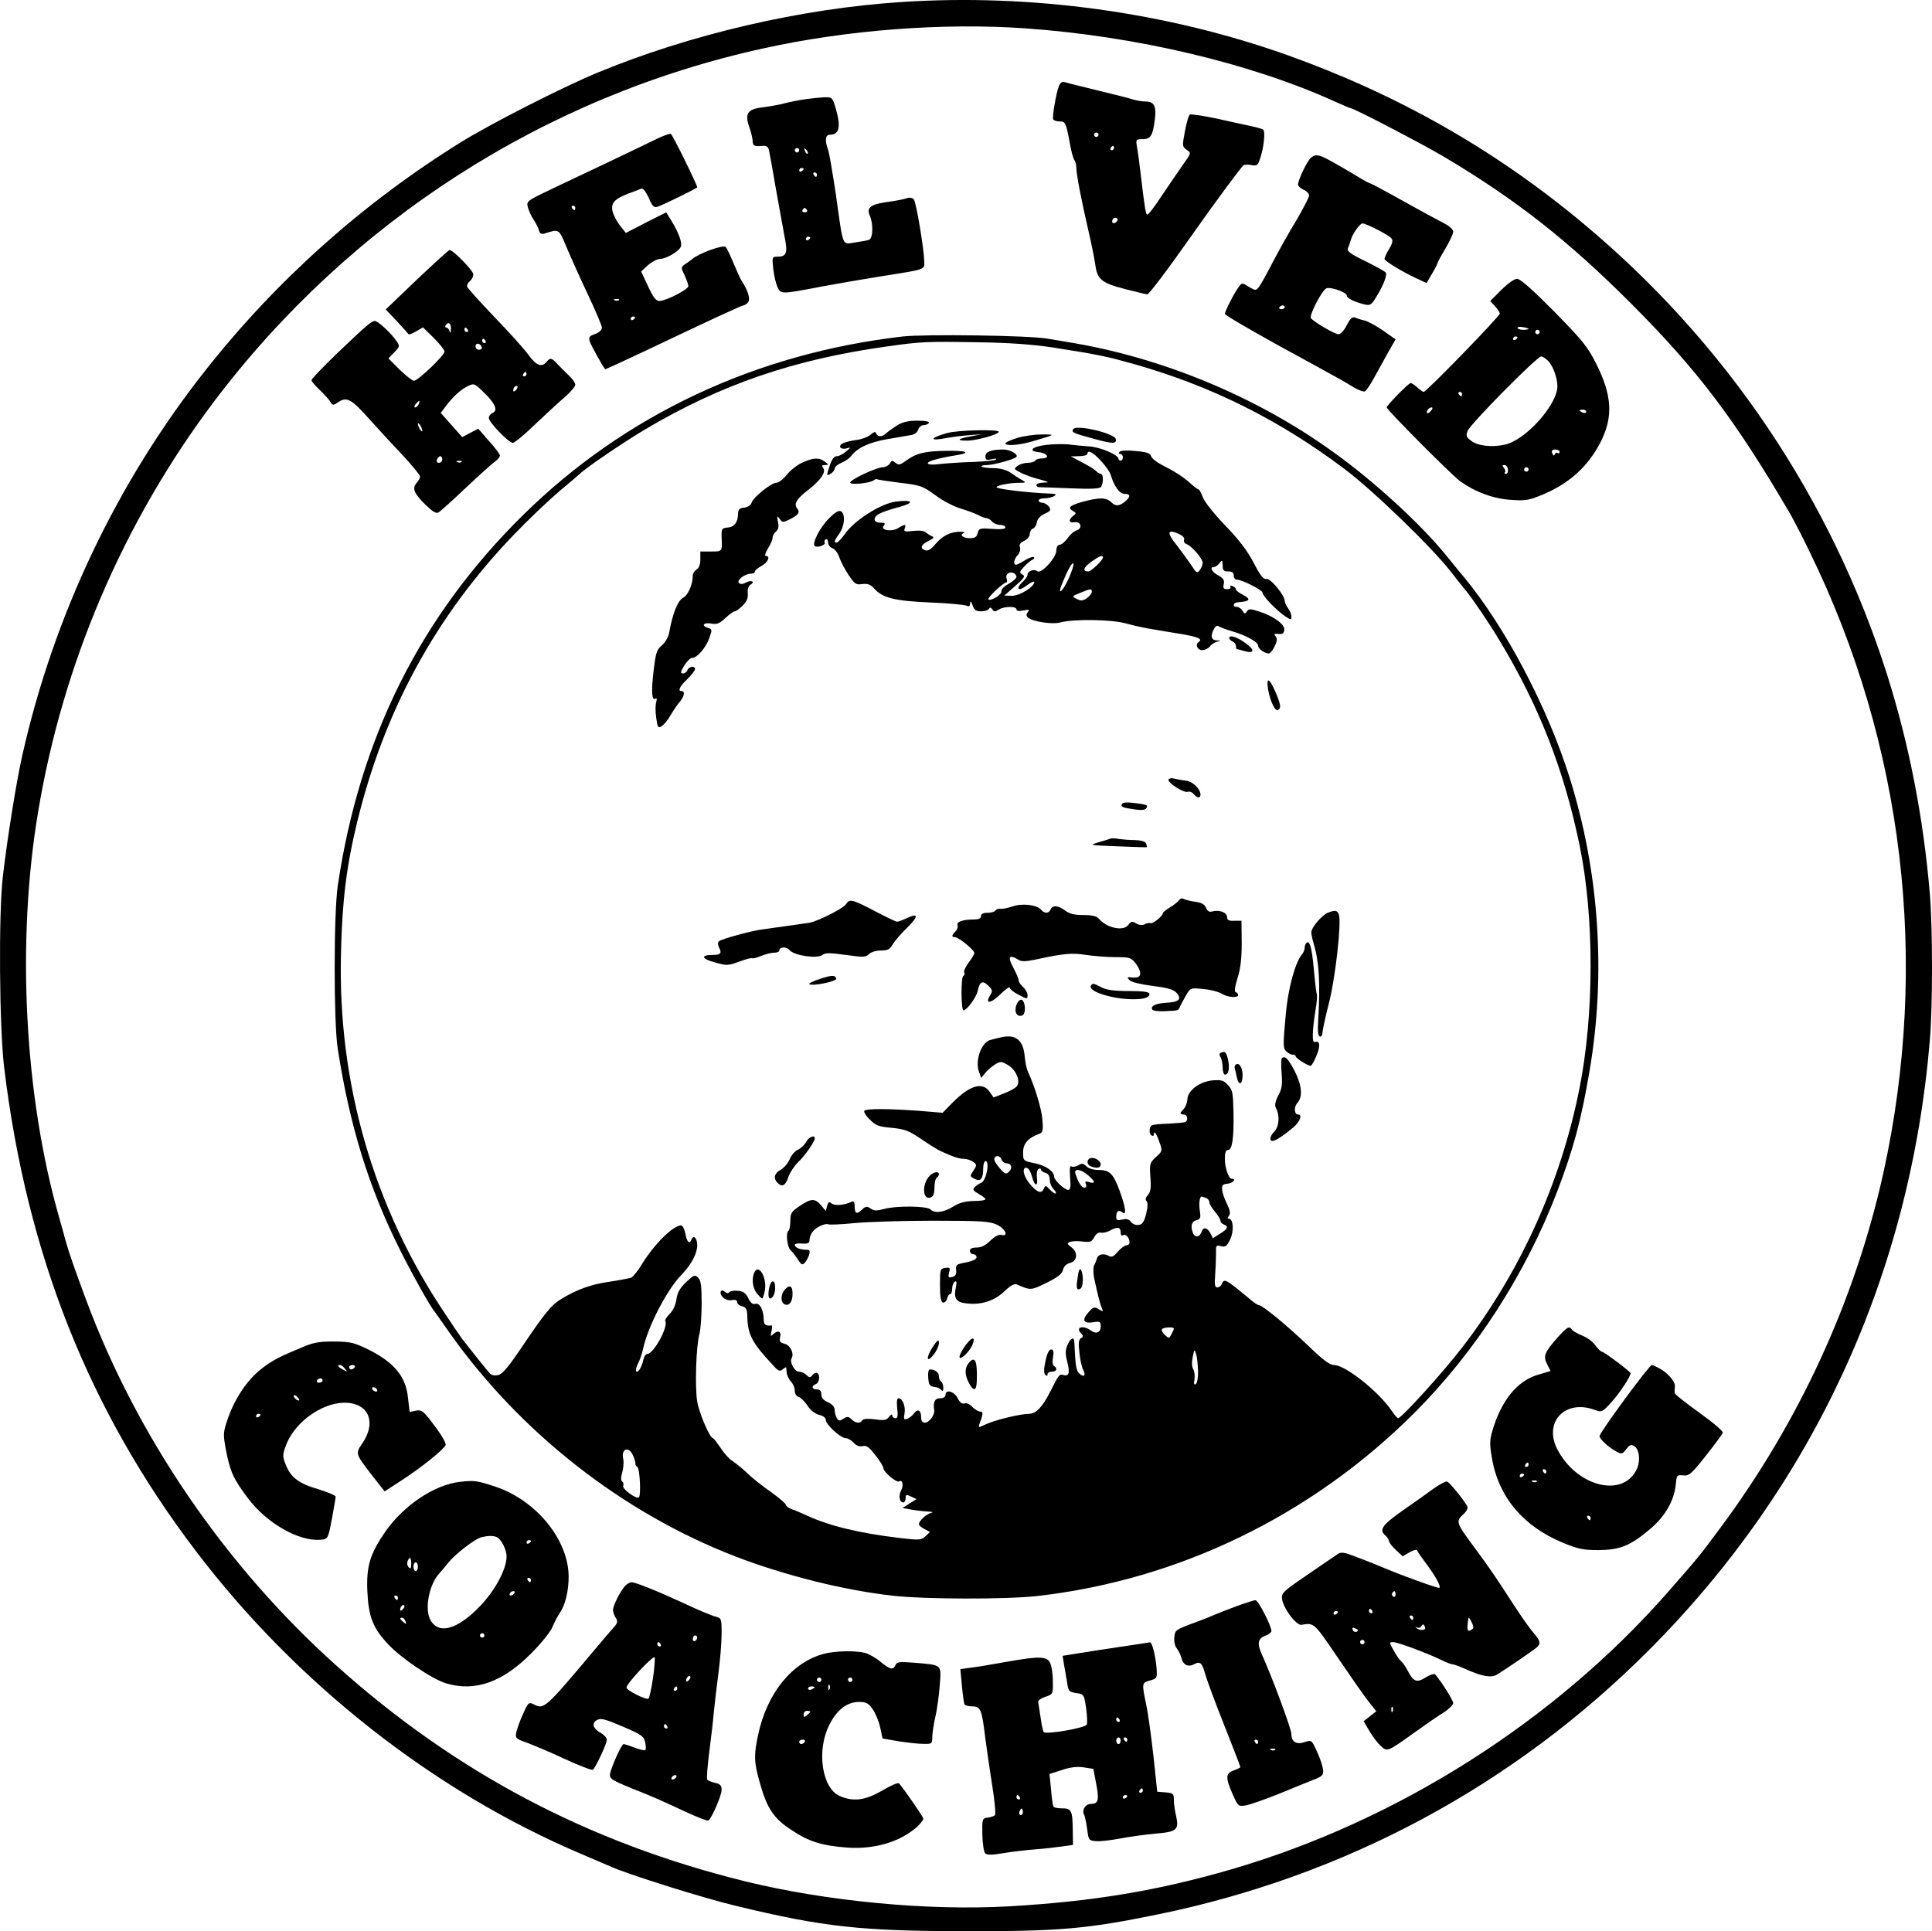
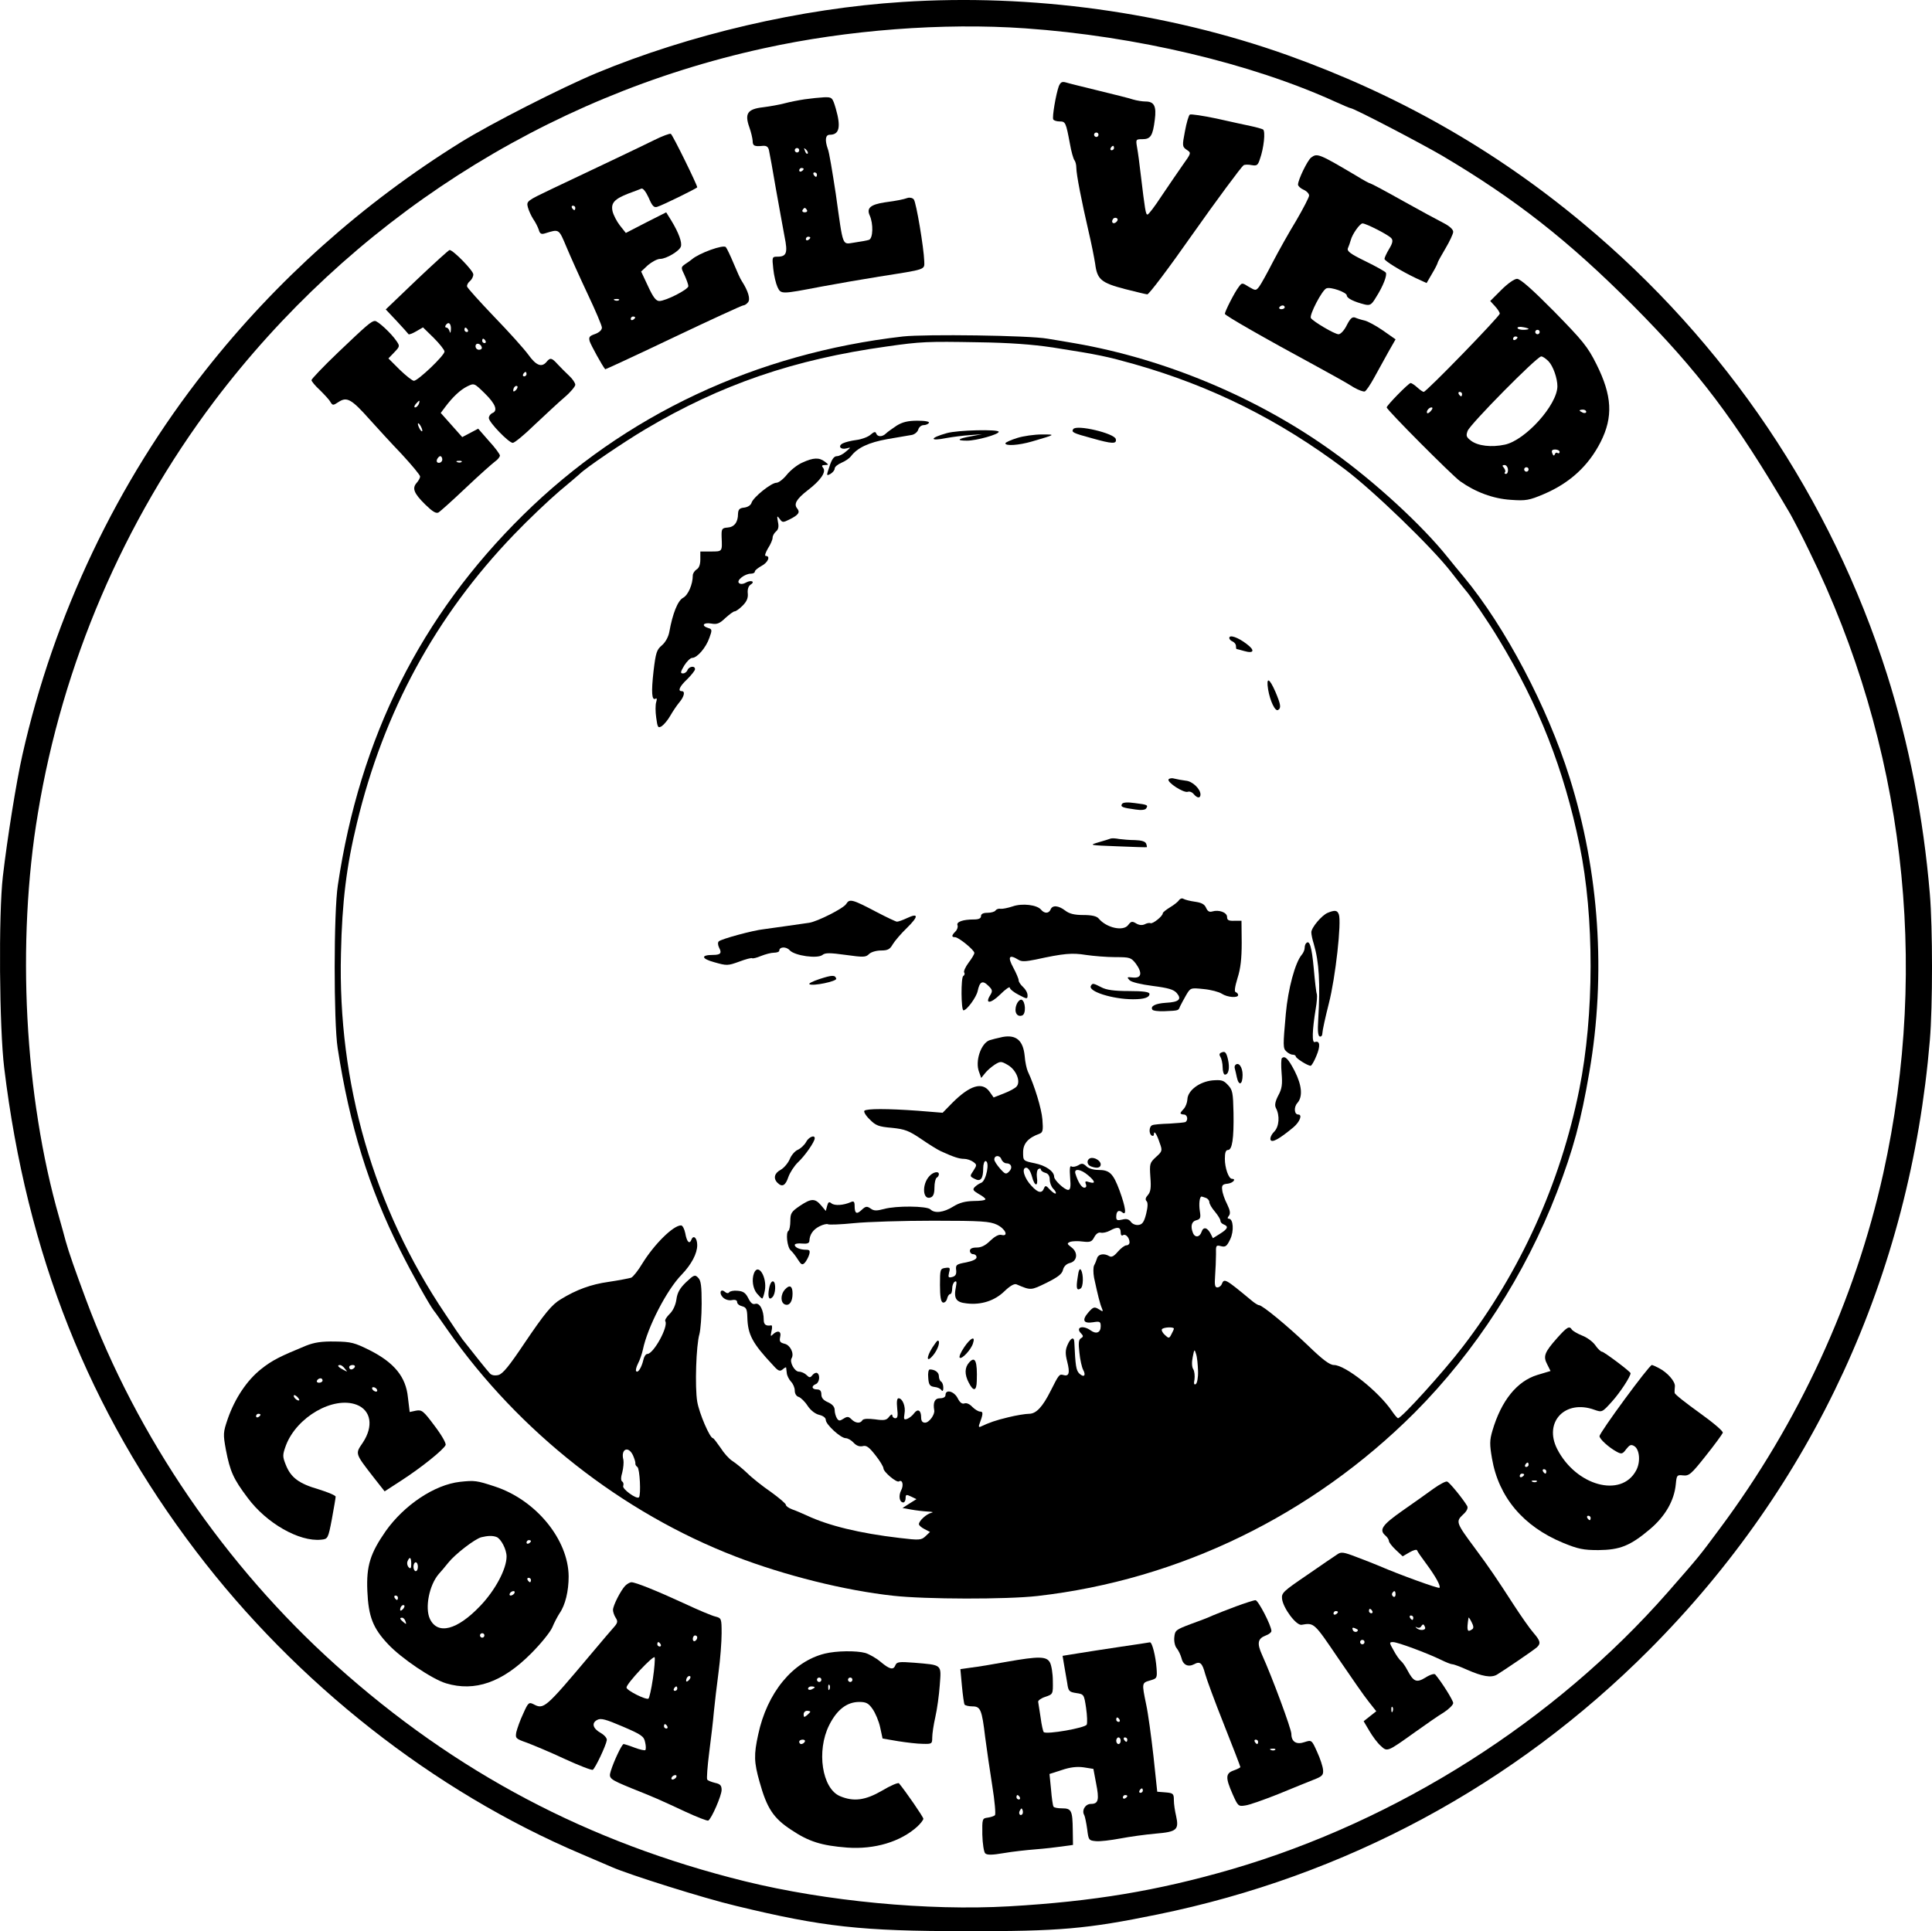
<svg xmlns="http://www.w3.org/2000/svg" version="1.0" preserveAspectRatio="xMidYMid meet" viewBox="157.5 85.21 871.47 871.2">
  <g transform="translate(0,1050) scale(0.1,-0.1)" fill="#000000" stroke="none">
    <path d="M5645 9639 c-456 -29 -958 -146 -1380 -321 -160 -67 -476 -228 -610 -311 -443 -275 -834 -624 -1155 -1032 -397 -503 -682 -1102 -824 -1733 -27 -119 -68 -375 -88 -547 -20 -171 -16 -686 6 -865 102 -840 382 -1545 865 -2180 453 -596 1072 -1083 1736 -1365 61 -26 124 -53 140 -60 77 -34 416 -141 560 -175 392 -95 565 -114 1035 -114 425 -1 547 10 865 75 848 173 1610 583 2219 1194 740 742 1177 1690 1266 2750 13 154 13 506 0 660 -29 345 -94 677 -193 990 -252 793 -727 1499 -1372 2036 -399 333 -839 582 -1335 759 -543 193 -1153 277 -1735 239z m555 -119 c499 -35 1018 -158 1398 -331 35 -16 66 -29 69 -29 14 0 311 -155 414 -215 331 -196 569 -383 859 -674 297 -299 461 -516 710 -941 14 -25 54 -101 87 -170 426 -869 543 -1854 333 -2805 -127 -573 -381 -1125 -739 -1605 -95 -128 -88 -119 -233 -285 -510 -581 -1218 -1031 -1968 -1250 -335 -97 -623 -145 -1003 -167 -367 -21 -826 23 -1192 113 -708 175 -1306 491 -1845 975 -498 447 -897 1030 -1127 1649 -49 132 -77 211 -92 265 -5 19 -18 67 -29 105 -157 547 -193 1242 -96 1825 111 673 386 1314 794 1856 614 813 1492 1378 2480 1594 377 83 809 116 1180 90z" />
    <path d="M6351 9259 c-13 -36 -31 -141 -25 -150 3 -5 16 -9 29 -9 26 0 28 -4 46 -100 6 -36 16 -69 20 -74 5 -6 9 -21 9 -35 0 -30 24 -152 55 -286 13 -55 26 -121 30 -147 9 -71 27 -86 134 -114 51 -13 97 -24 101 -24 8 0 94 114 207 275 105 149 217 300 227 307 5 4 22 4 37 1 23 -4 28 -1 37 27 18 50 26 127 14 134 -6 3 -30 10 -54 15 -24 5 -93 20 -155 34 -62 13 -116 21 -121 18 -5 -3 -15 -37 -22 -75 -13 -67 -12 -70 8 -84 21 -14 21 -14 -19 -70 -22 -32 -65 -94 -95 -139 -30 -46 -58 -83 -63 -83 -8 0 -11 18 -31 185 -5 44 -12 97 -16 118 -6 36 -6 37 24 37 37 0 47 15 56 88 8 61 -3 82 -42 82 -14 0 -39 4 -56 9 -17 6 -87 23 -156 40 -69 17 -135 33 -147 37 -18 5 -24 1 -32 -17z m179 -219 c0 -5 -4 -10 -10 -10 -5 0 -10 5 -10 10 0 6 5 10 10 10 6 0 10 -4 10 -10z m70 -60 c0 -5 -5 -10 -11 -10 -5 0 -7 5 -4 10 3 6 8 10 11 10 2 0 4 -4 4 -10z m11 -333 c-13 -13 -26 -3 -16 12 3 6 11 8 17 5 6 -4 6 -10 -1 -17z" />
    <path d="M5205 9200 c-27 -4 -68 -12 -90 -18 -22 -6 -66 -14 -98 -18 -70 -8 -84 -28 -62 -90 8 -22 14 -49 15 -61 0 -23 7 -27 47 -23 16 1 24 -5 27 -22 3 -13 17 -90 31 -173 15 -82 32 -179 39 -215 15 -73 9 -90 -32 -90 -24 0 -25 -1 -19 -55 3 -30 12 -67 19 -82 16 -33 15 -33 198 2 69 13 186 33 260 45 216 34 205 30 204 70 -2 60 -36 264 -47 278 -5 7 -18 10 -28 7 -21 -7 -44 -12 -103 -20 -65 -10 -83 -26 -68 -59 17 -38 15 -103 -3 -110 -8 -3 -37 -8 -64 -12 -59 -8 -51 -30 -86 219 -15 98 -30 190 -36 203 -14 40 -11 64 9 64 43 0 51 35 27 118 -15 51 -17 52 -53 51 -20 -1 -59 -5 -87 -9z m-25 -230 c0 -5 -4 -10 -10 -10 -5 0 -10 5 -10 10 0 6 5 10 10 10 6 0 10 -4 10 -10z m38 -15 c-3 -3 -9 2 -12 12 -6 14 -5 15 5 6 7 -7 10 -15 7 -18z m-18 -69 c0 -3 -4 -8 -10 -11 -5 -3 -10 -1 -10 4 0 6 5 11 10 11 6 0 10 -2 10 -4z m60 -26 c0 -5 -2 -10 -4 -10 -3 0 -8 5 -11 10 -3 6 -1 10 4 10 6 0 11 -4 11 -10z m-45 -160 c3 -5 -1 -10 -10 -10 -9 0 -13 5 -10 10 3 6 8 10 10 10 2 0 7 -4 10 -10z m15 -124 c0 -3 -4 -8 -10 -11 -5 -3 -10 -1 -10 4 0 6 5 11 10 11 6 0 10 -2 10 -4z" />
    <path d="M4524 9015 c-69 -34 -233 -112 -457 -218 -115 -55 -118 -56 -111 -84 4 -15 15 -39 24 -53 10 -14 21 -36 25 -48 5 -19 12 -22 28 -17 65 20 62 22 97 -61 18 -43 61 -139 96 -213 35 -74 64 -142 64 -151 0 -11 -12 -22 -31 -29 -26 -9 -29 -14 -24 -33 6 -18 57 -111 70 -126 1 -1 139 63 307 143 168 80 310 145 315 145 6 0 16 6 22 14 12 14 1 51 -28 96 -6 8 -22 44 -37 80 -15 36 -31 69 -35 73 -10 13 -121 -27 -153 -55 -6 -5 -20 -15 -31 -22 -19 -14 -19 -15 -2 -50 9 -20 17 -42 17 -49 0 -15 -102 -67 -131 -67 -15 0 -28 17 -51 67 l-31 66 31 29 c18 15 42 28 55 28 27 0 86 35 93 55 7 18 -10 64 -43 118 l-23 37 -91 -46 -91 -47 -27 34 c-14 18 -29 47 -33 64 -8 37 8 55 72 80 25 9 51 19 58 22 7 3 20 -13 33 -41 16 -38 24 -46 39 -41 26 8 180 84 180 88 0 11 -111 237 -119 241 -4 3 -39 -10 -77 -29z m-354 -305 c0 -5 -2 -10 -4 -10 -3 0 -8 5 -11 10 -3 6 -1 10 4 10 6 0 11 -4 11 -10z m197 -416 c-3 -3 -12 -4 -19 -1 -8 3 -5 6 6 6 11 1 17 -2 13 -5z m73 -78 c0 -3 -4 -8 -10 -11 -5 -3 -10 -1 -10 4 0 6 5 11 10 11 6 0 10 -2 10 -4z" />
    <path d="M7489 8937 c-16 -12 -59 -100 -59 -122 0 -6 11 -17 25 -23 14 -6 25 -18 25 -26 0 -8 -26 -58 -58 -113 -33 -54 -80 -138 -106 -188 -25 -49 -53 -99 -61 -110 -15 -19 -16 -19 -47 -1 -30 19 -31 19 -45 0 -19 -24 -63 -111 -63 -122 0 -7 174 -107 418 -239 73 -40 126 -69 164 -93 21 -12 43 -20 49 -18 6 2 25 30 43 63 18 33 47 85 64 116 l32 56 -57 40 c-32 22 -69 42 -83 45 -14 3 -33 9 -42 13 -13 5 -22 -3 -38 -34 -11 -23 -28 -41 -37 -41 -18 0 -114 57 -125 73 -8 14 51 127 70 134 19 8 92 -18 92 -32 0 -13 34 -29 82 -41 23 -5 30 -1 50 33 32 50 51 100 44 111 -3 5 -44 28 -91 51 -70 34 -85 46 -80 59 4 9 10 26 13 37 7 27 41 75 53 75 16 0 118 -52 130 -67 8 -9 6 -22 -10 -48 -12 -20 -21 -40 -21 -45 0 -9 73 -54 142 -87 l48 -22 25 43 c14 23 25 46 25 49 0 3 16 32 35 64 19 32 35 66 35 75 0 11 -17 26 -42 39 -24 12 -107 57 -184 100 -78 44 -144 79 -147 79 -4 0 -30 14 -59 32 -174 103 -181 106 -209 85z m-119 -675 c0 -5 -7 -9 -15 -9 -8 0 -12 4 -9 9 3 4 9 8 15 8 5 0 9 -4 9 -8z" />
    <path d="M3455 8386 l-140 -134 50 -53 c28 -30 51 -56 53 -59 2 -2 17 3 34 13 l31 18 49 -48 c26 -26 48 -54 48 -61 0 -18 -120 -132 -138 -132 -7 0 -36 23 -64 50 l-51 51 26 27 c26 27 26 29 10 52 -23 34 -83 90 -97 90 -16 -1 -35 -17 -166 -142 -66 -63 -120 -120 -120 -125 0 -5 17 -26 38 -45 20 -20 42 -43 47 -53 11 -17 12 -17 38 0 37 24 58 12 139 -79 35 -39 100 -110 146 -158 45 -49 82 -93 82 -100 0 -6 -7 -19 -16 -29 -21 -24 -12 -47 40 -98 32 -31 48 -41 59 -35 8 5 64 55 124 112 60 57 120 110 131 118 12 8 22 21 22 27 -1 7 -23 37 -50 66 l-48 55 -36 -19 -36 -19 -48 54 -49 55 21 28 c34 45 67 76 99 92 31 15 31 15 79 -32 49 -48 60 -79 33 -89 -8 -4 -15 -13 -15 -22 0 -19 90 -112 108 -112 8 0 53 37 100 83 48 45 108 101 135 124 26 22 47 48 47 55 0 8 -12 26 -27 40 -16 15 -39 38 -52 52 -27 30 -34 32 -51 11 -22 -26 -47 -16 -82 33 -19 26 -88 103 -154 171 -65 68 -120 129 -122 136 -2 6 4 18 13 25 8 7 15 20 15 30 0 17 -91 110 -107 110 -4 0 -71 -61 -148 -134z m154 -223 c-1 -17 -3 -21 -6 -10 -2 9 -9 17 -14 17 -6 0 -7 5 -4 10 12 19 25 10 24 -17z m76 -3 c3 -5 1 -10 -4 -10 -6 0 -11 5 -11 10 0 6 2 10 4 10 3 0 8 -4 11 -10z m80 -50 c3 -5 1 -10 -4 -10 -6 0 -11 5 -11 10 0 6 2 10 4 10 3 0 8 -4 11 -10z m-17 -28 c2 -7 -3 -12 -12 -12 -9 0 -16 7 -16 16 0 17 22 14 28 -4z m202 -122 c0 -5 -5 -10 -11 -10 -5 0 -7 5 -4 10 3 6 8 10 11 10 2 0 4 -4 4 -10z m-48 -72 c-7 -7 -12 -8 -12 -2 0 14 12 26 19 19 2 -3 -1 -11 -7 -17z m-438 -63 c-4 -8 -11 -15 -16 -15 -6 0 -5 6 2 15 7 8 14 15 16 15 2 0 1 -7 -2 -15z m16 -120 c0 -5 -5 -3 -10 5 -5 8 -10 20 -10 25 0 6 5 3 10 -5 5 -8 10 -19 10 -25z m90 -130 c0 -8 -7 -15 -15 -15 -9 0 -12 6 -9 15 4 8 10 15 15 15 5 0 9 -7 9 -15z m87 -11 c-3 -3 -12 -4 -19 -1 -8 3 -5 6 6 6 11 1 17 -2 13 -5z" />
    <path d="M8347 8340 l-50 -50 21 -23 c12 -13 22 -28 22 -34 0 -12 -331 -353 -343 -353 -4 0 -17 9 -29 20 -12 11 -26 20 -30 20 -9 0 -108 -101 -108 -110 0 -11 294 -306 331 -333 69 -49 149 -79 229 -84 68 -5 83 -2 149 26 117 50 201 127 256 235 57 113 52 209 -19 351 -40 80 -62 106 -191 238 -97 98 -152 147 -167 147 -12 0 -42 -21 -71 -50z m123 -176 c0 -2 -11 -4 -25 -4 -14 0 -25 4 -25 9 0 4 11 6 25 3 14 -2 25 -6 25 -8z m50 -14 c0 -5 -4 -10 -10 -10 -5 0 -10 5 -10 10 0 6 5 10 10 10 6 0 10 -4 10 -10z m-100 -24 c0 -3 -4 -8 -10 -11 -5 -3 -10 -1 -10 4 0 6 5 11 10 11 6 0 10 -2 10 -4z m140 -108 c21 -22 40 -77 40 -113 -1 -84 -144 -243 -237 -263 -60 -13 -122 -6 -153 18 -21 16 -23 22 -15 44 12 31 313 336 332 336 7 0 21 -10 33 -22z m-390 -148 c0 -5 -2 -10 -4 -10 -3 0 -8 5 -11 10 -3 6 -1 10 4 10 6 0 11 -4 11 -10z m-140 -75 c-7 -9 -15 -13 -17 -11 -7 7 7 26 19 26 6 0 6 -6 -2 -15z m700 -5 c0 -5 -7 -7 -15 -4 -8 4 -15 8 -15 10 0 2 7 4 15 4 8 0 15 -4 15 -10z m-120 -181 c0 -5 -4 -8 -9 -5 -5 4 -11 1 -13 -6 -3 -8 -7 -6 -11 5 -5 12 -1 17 13 17 11 0 20 -5 20 -11z m-233 -79 c1 -11 -3 -20 -9 -20 -6 0 -8 3 -5 7 4 3 2 12 -4 20 -9 10 -8 13 3 13 7 0 14 -9 15 -20z m93 0 c0 -5 -4 -10 -10 -10 -5 0 -10 5 -10 10 0 6 5 10 10 10 6 0 10 -4 10 -10z" />
    <path d="M5648 8130 c-663 -76 -1255 -354 -1713 -805 -462 -455 -737 -1004 -836 -1670 -19 -121 -19 -618 -1 -735 54 -350 140 -629 282 -912 52 -104 130 -244 152 -273 5 -5 33 -46 64 -90 320 -456 784 -821 1297 -1019 221 -85 491 -153 712 -177 143 -16 510 -17 650 -1 639 73 1238 364 1701 827 274 275 499 623 642 995 74 194 108 319 146 541 76 440 45 903 -89 1329 -100 319 -291 681 -477 905 -19 22 -51 62 -73 89 -114 143 -329 341 -518 476 -337 243 -754 418 -1162 489 -33 6 -89 15 -125 21 -83 15 -551 21 -652 10z m672 -49 c217 -34 247 -41 372 -76 348 -99 653 -251 948 -473 128 -96 395 -354 480 -464 30 -39 60 -76 65 -82 21 -23 104 -144 150 -221 182 -300 294 -587 365 -930 67 -324 66 -766 -1 -1100 -85 -425 -267 -826 -527 -1164 -86 -112 -275 -321 -291 -321 -3 0 -16 15 -28 33 -61 89 -210 207 -261 207 -19 0 -51 24 -117 88 -93 89 -206 182 -221 182 -5 0 -21 10 -36 23 -117 97 -121 99 -132 72 -3 -8 -12 -15 -20 -15 -11 0 -13 11 -10 53 2 28 4 72 4 96 -1 41 0 43 23 37 20 -5 26 0 41 31 18 37 14 93 -6 93 -7 0 -7 4 0 13 8 10 6 24 -8 53 -11 21 -21 50 -22 64 -3 21 2 26 25 28 24 3 40 22 19 22 -15 0 -32 49 -32 90 0 28 4 40 14 40 19 0 27 51 25 168 -2 90 -4 103 -25 125 -20 22 -30 24 -70 21 -59 -6 -112 -46 -113 -86 -1 -15 -8 -33 -16 -42 -8 -8 -15 -17 -15 -20 0 -3 7 -6 15 -6 16 0 21 -25 7 -34 -4 -2 -37 -5 -72 -7 -36 -1 -71 -4 -77 -7 -15 -5 -17 -38 -3 -47 6 -3 10 -1 10 6 0 20 13 1 26 -39 13 -35 12 -38 -17 -64 -28 -26 -29 -30 -25 -90 4 -49 1 -67 -11 -81 -11 -12 -13 -21 -6 -28 6 -6 6 -25 -2 -57 -9 -36 -17 -48 -34 -50 -13 -2 -28 4 -35 14 -9 12 -20 15 -39 10 -22 -5 -27 -3 -27 12 0 26 11 34 27 21 21 -18 16 21 -12 98 -29 78 -45 93 -96 93 -22 0 -45 7 -54 17 -14 13 -21 14 -36 4 -11 -6 -25 -9 -31 -5 -7 5 -9 -10 -6 -50 4 -43 1 -56 -9 -56 -16 0 -63 44 -63 59 0 25 -38 51 -87 61 -53 11 -53 11 -53 50 0 39 23 65 73 83 16 6 18 15 14 65 -4 49 -35 151 -66 217 -5 11 -12 42 -14 70 -7 69 -38 96 -99 85 -24 -5 -51 -12 -60 -15 -39 -15 -65 -95 -47 -142 l10 -28 17 21 c9 12 29 29 44 39 26 16 29 16 60 -2 37 -22 58 -74 39 -96 -6 -8 -32 -22 -58 -32 l-46 -18 -19 27 c-33 45 -89 27 -167 -51 l-44 -45 -111 9 c-139 10 -232 10 -242 0 -4 -4 6 -22 24 -39 27 -28 41 -33 100 -38 59 -6 77 -13 133 -51 35 -24 75 -49 89 -55 57 -26 82 -34 104 -34 12 0 30 -6 40 -13 18 -13 18 -15 2 -40 -17 -25 -17 -26 5 -37 27 -15 39 0 39 48 0 17 5 32 10 32 21 0 4 -89 -19 -98 -9 -3 -22 -12 -29 -19 -11 -11 -8 -16 17 -31 17 -9 31 -20 31 -24 0 -5 -24 -8 -52 -8 -38 -1 -64 -7 -93 -25 -43 -27 -84 -32 -103 -13 -16 16 -156 17 -209 2 -34 -9 -46 -9 -61 2 -16 11 -22 11 -40 -6 -23 -22 -32 -17 -32 18 0 19 -4 23 -17 17 -34 -15 -73 -17 -87 -6 -11 9 -15 7 -20 -11 l-6 -23 -21 25 c-28 33 -45 32 -96 -2 -38 -26 -43 -33 -43 -68 0 -21 -4 -41 -8 -44 -14 -8 -6 -76 10 -89 8 -7 22 -25 32 -41 15 -24 20 -26 31 -15 7 8 16 24 20 37 5 18 2 22 -14 22 -27 0 -51 10 -51 22 0 5 15 8 32 6 24 -2 33 1 34 12 1 28 16 51 46 66 16 8 33 12 38 9 5 -3 58 -1 117 5 59 6 221 11 358 11 219 0 255 -3 287 -18 39 -19 54 -55 20 -46 -12 3 -30 -7 -50 -26 -21 -21 -40 -31 -61 -31 -21 0 -31 -5 -31 -15 0 -8 7 -15 15 -15 8 0 15 -6 15 -14 0 -9 -18 -17 -47 -23 -44 -8 -48 -11 -45 -35 2 -19 -3 -27 -18 -31 -17 -4 -19 -2 -14 20 6 22 4 24 -17 21 -23 -3 -24 -7 -24 -77 0 -52 4 -76 13 -79 7 -2 16 5 19 17 3 12 9 21 14 21 5 0 9 11 9 24 0 14 5 28 12 32 8 5 9 -2 5 -23 -11 -53 0 -70 48 -75 66 -8 127 12 171 55 25 24 44 35 54 31 66 -28 64 -28 136 7 52 26 70 40 74 59 4 15 15 26 30 30 35 8 39 48 8 71 -21 16 -21 18 -5 25 10 3 35 4 56 1 34 -4 41 -1 52 20 8 15 19 23 30 20 9 -2 27 2 40 9 34 19 49 17 49 -7 0 -12 4 -18 11 -13 12 7 29 -12 29 -33 0 -7 -6 -13 -14 -13 -8 0 -25 -13 -39 -29 -17 -20 -28 -26 -38 -20 -23 14 -49 10 -55 -8 -3 -10 -9 -25 -14 -34 -4 -9 -4 -33 0 -55 17 -79 27 -119 35 -137 7 -17 6 -18 -14 -5 -20 12 -25 10 -47 -15 -30 -35 -22 -51 22 -44 30 5 34 3 34 -18 0 -29 -20 -37 -45 -19 -36 26 -71 14 -43 -14 10 -10 10 -15 -1 -21 -11 -7 -12 -23 -7 -66 3 -31 11 -66 17 -77 14 -26 3 -36 -18 -16 -14 15 -17 33 -22 141 -1 27 -17 20 -31 -13 -10 -23 -10 -40 -1 -75 13 -51 8 -68 -18 -60 -17 5 -20 2 -56 -70 -37 -74 -66 -105 -98 -105 -16 0 -59 -7 -95 -16 -58 -14 -83 -23 -126 -43 -5 -2 -7 3 -4 10 18 48 19 59 4 59 -8 0 -24 10 -35 21 -12 13 -26 19 -35 16 -11 -4 -21 3 -31 23 -16 32 -55 42 -55 15 0 -9 -9 -15 -25 -15 -24 0 -32 -19 -26 -54 4 -19 -23 -56 -41 -56 -12 0 -18 7 -18 24 0 32 -15 41 -32 18 -7 -10 -21 -21 -31 -25 -15 -5 -16 -2 -12 24 6 32 -9 69 -27 69 -7 0 -9 -16 -6 -45 4 -34 2 -45 -8 -45 -8 0 -14 6 -14 13 -1 7 -6 4 -15 -7 -11 -15 -22 -17 -63 -11 -32 4 -52 3 -57 -4 -9 -16 -31 -14 -49 4 -13 13 -19 14 -36 3 -17 -11 -22 -11 -30 2 -5 8 -10 25 -10 37 0 14 -10 26 -30 35 -21 9 -30 20 -30 35 0 16 -6 23 -20 23 -23 0 -27 15 -5 24 16 6 21 41 6 50 -5 3 -14 -1 -21 -9 -10 -13 -14 -13 -27 0 -8 8 -23 15 -34 15 -20 0 -44 44 -33 61 12 21 -6 59 -32 65 -21 5 -24 11 -20 30 7 27 -11 33 -33 12 -10 -11 -11 -8 -6 15 4 15 3 27 -1 26 -24 -4 -34 3 -34 25 0 43 -18 78 -38 72 -12 -4 -21 4 -32 26 -12 24 -23 31 -48 33 -18 2 -35 -2 -38 -7 -3 -5 -11 -5 -19 2 -20 17 -28 -6 -9 -25 10 -10 27 -15 41 -12 15 3 23 -1 23 -9 0 -8 10 -16 23 -19 18 -5 22 -13 23 -48 2 -80 22 -118 117 -219 22 -25 30 -28 42 -18 8 7 15 11 16 9 0 -2 2 -14 3 -25 1 -12 10 -29 19 -39 9 -9 17 -27 17 -40 0 -14 7 -26 18 -29 9 -3 28 -21 40 -40 14 -21 35 -37 53 -41 17 -4 29 -13 29 -23 0 -20 67 -82 90 -82 9 0 25 -9 36 -21 12 -13 26 -18 40 -15 17 5 29 -4 58 -41 20 -25 36 -52 36 -59 0 -16 59 -66 70 -59 16 10 22 -17 10 -40 -13 -25 -8 -55 10 -55 5 0 10 9 10 19 0 17 3 18 24 8 l25 -12 -32 -20 -31 -20 39 -7 c22 -4 56 -8 75 -9 22 -1 28 -3 15 -6 -21 -5 -55 -36 -55 -51 0 -5 11 -15 25 -22 l25 -13 -20 -19 c-19 -18 -27 -19 -118 -8 -179 21 -319 55 -417 101 -22 10 -52 23 -67 28 -16 6 -28 15 -28 20 0 6 -30 31 -67 58 -38 26 -86 64 -108 86 -22 21 -52 45 -66 54 -15 9 -39 36 -54 60 -16 23 -31 43 -34 43 -14 0 -62 112 -71 165 -11 66 -5 254 10 305 5 19 10 81 10 137 0 79 -3 105 -16 117 -14 15 -19 13 -54 -20 -28 -27 -40 -47 -44 -79 -4 -26 -16 -51 -31 -65 -13 -13 -22 -27 -19 -32 15 -24 -53 -148 -81 -148 -7 0 -15 -12 -18 -27 -8 -34 -24 -60 -32 -51 -4 3 0 19 8 35 8 15 18 44 22 63 21 101 108 270 175 338 44 46 70 95 70 133 0 32 -17 48 -26 25 -9 -23 -21 -11 -28 29 -4 19 -12 35 -19 35 -35 0 -120 -84 -174 -171 -19 -32 -42 -61 -51 -65 -10 -3 -56 -12 -103 -19 -78 -11 -144 -35 -214 -78 -41 -24 -74 -65 -164 -198 -69 -103 -98 -139 -118 -144 -16 -4 -31 -1 -38 7 -10 10 -74 90 -124 154 -4 5 -40 57 -78 115 -323 480 -485 1041 -470 1626 5 233 25 395 72 588 121 503 355 934 708 1301 64 67 157 155 205 196 48 40 89 75 92 78 25 26 199 144 295 201 342 203 673 316 1090 374 153 22 184 23 410 19 144 -2 249 -10 335 -23z m-206 -3681 c23 0 30 -20 13 -37 -14 -14 -18 -13 -41 13 -14 16 -26 34 -26 41 0 20 25 21 32 1 4 -10 14 -18 22 -18z m116 -60 c12 -46 29 -47 22 -2 -2 16 1 33 7 36 6 4 11 3 11 -2 0 -5 9 -12 20 -15 13 -3 20 -14 20 -30 0 -14 7 -33 16 -42 9 -9 14 -18 11 -21 -3 -3 -14 5 -26 17 -18 20 -21 20 -27 6 -9 -24 -27 -21 -56 11 -33 34 -47 82 -24 82 9 0 19 -15 26 -40z m253 6 c33 -28 35 -40 5 -31 -17 6 -20 4 -15 -9 4 -10 1 -16 -7 -16 -12 0 -28 24 -40 63 -8 25 23 22 57 -7z m531 -102 c9 -3 16 -12 16 -19 0 -8 11 -27 25 -43 14 -17 25 -35 25 -41 0 -7 7 -14 15 -17 23 -9 18 -20 -17 -42 l-32 -20 -10 20 c-15 29 -33 33 -41 9 -8 -25 -30 -28 -39 -5 -12 30 -6 52 15 57 19 5 21 11 16 42 -5 32 -1 65 8 65 2 0 10 -3 19 -6z m-144 -590 c0 -3 -5 -14 -11 -25 -10 -20 -12 -20 -30 -3 -10 9 -16 21 -13 25 6 10 54 12 54 3z m109 -191 c1 -29 -4 -55 -10 -59 -8 -5 -10 2 -6 21 2 16 0 36 -5 45 -7 10 -8 32 -3 56 7 36 8 37 15 14 5 -14 8 -48 9 -77z m-2549 -380 c7 -16 12 -32 11 -37 -1 -5 3 -12 9 -16 11 -7 17 -127 7 -137 -11 -10 -76 38 -71 51 3 8 1 17 -4 20 -7 4 -7 19 0 42 5 20 7 45 5 56 -13 49 22 65 43 21z" />
    <path d="M5620 7728 c-19 -13 -41 -28 -48 -35 -17 -17 -39 -17 -45 0 -3 9 -10 7 -25 -6 -11 -10 -40 -21 -64 -24 -24 -3 -51 -10 -61 -15 -24 -12 -11 -30 16 -23 21 6 21 5 -2 -14 -13 -12 -31 -21 -41 -21 -13 0 -23 -14 -33 -45 -15 -44 -15 -45 4 -35 10 6 19 17 19 24 0 8 14 19 30 26 17 7 36 20 43 29 29 39 81 63 165 78 48 8 98 17 111 19 13 3 25 14 28 24 3 11 14 20 24 20 10 0 21 5 24 10 4 6 -16 10 -52 10 -42 0 -67 -6 -93 -22z" />
    <path d="M6416 7712 c-9 -14 -1 -18 84 -41 92 -26 113 -27 108 -4 -5 26 -178 67 -192 45z" />
    <path d="M5846 7694 c-79 -22 -80 -38 -1 -22 28 5 75 11 105 13 l55 4 -48 -9 c-63 -11 -71 -20 -20 -20 42 0 143 28 143 40 0 12 -185 8 -234 -6z" />
    <path d="M6163 7672 c-29 -9 -53 -20 -53 -24 0 -13 60 -9 119 8 109 32 110 32 46 32 -33 0 -84 -7 -112 -16z" />
-     <path d="M6296 7641 c-65 -7 -87 -28 -35 -33 39 -4 52 -28 15 -28 -13 0 -28 -4 -31 -10 -3 -5 -19 -10 -34 -10 -15 0 -36 -6 -46 -14 -18 -13 -17 -14 13 -30 17 -9 55 -23 84 -30 46 -13 49 -15 21 -15 -18 -1 -33 -5 -33 -11 0 -5 5 -10 12 -10 6 0 70 -2 141 -5 99 -4 133 -2 139 7 11 18 10 58 -1 58 -5 0 -16 6 -23 14 -8 8 -37 25 -64 39 l-49 26 38 1 c20 0 37 5 37 10 0 21 25 8 61 -31 21 -23 41 -51 44 -63 15 -51 40 -86 62 -86 27 0 29 -11 6 -32 -28 -24 -45 -26 -65 -6 -22 22 -55 23 -130 2 -60 -17 -69 -27 -42 -42 14 -8 14 -10 0 -21 -23 -19 -20 -33 6 -29 30 4 37 -28 9 -37 -11 -3 -30 -19 -41 -36 -12 -16 -28 -29 -36 -29 -8 0 -14 -10 -14 -25 0 -33 -69 -108 -86 -94 -14 12 -44 1 -44 -16 0 -6 -9 -20 -20 -30 -36 -32 -23 -49 15 -19 19 14 35 22 35 16 0 -22 -66 -62 -101 -62 l-34 1 49 43 c41 36 47 45 33 52 -15 9 -14 12 8 36 13 14 30 28 37 31 7 2 10 7 7 11 -4 4 -22 -2 -40 -13 -19 -12 -37 -21 -41 -21 -14 0 -9 28 8 44 8 9 13 24 10 34 -5 13 1 22 19 30 14 7 25 20 25 31 0 10 6 21 14 24 8 3 16 16 18 29 2 14 15 29 35 38 28 13 30 17 19 33 -7 9 -21 17 -30 17 -9 0 -16 5 -16 10 0 6 12 10 28 10 15 0 34 5 42 10 12 8 8 10 -15 11 -104 4 -245 21 -245 29 0 8 58 20 105 20 29 0 29 1 9 13 -12 6 -34 21 -50 32 -18 13 -45 20 -76 21 -26 0 -51 3 -55 7 -3 4 8 7 25 7 27 0 120 25 131 36 12 11 -27 34 -58 34 -56 0 -81 -10 -81 -31 0 -16 5 -18 28 -13 15 4 24 3 20 -1 -4 -4 -49 -9 -100 -11 -51 -1 -119 -6 -150 -9 -36 -5 -58 -3 -58 3 0 10 51 24 133 37 66 11 39 21 -50 19 -97 -1 -136 -11 -182 -45 -26 -19 -32 -20 -47 -9 -14 12 -17 12 -25 -3 -6 -9 -20 -17 -32 -17 -28 0 -147 -56 -147 -69 0 -12 89 -3 106 10 6 5 13 7 15 5 2 -2 48 -9 103 -16 93 -11 102 -14 160 -56 33 -25 85 -52 114 -60 29 -9 65 -22 80 -30 15 -8 32 -14 38 -14 6 0 17 -7 24 -15 7 -8 23 -15 36 -15 13 0 24 -5 24 -11 0 -8 -20 -10 -59 -7 -56 4 -60 3 -66 -19 -4 -17 -12 -23 -35 -23 -31 0 -49 15 -28 23 7 3 1 6 -14 6 -43 1 -81 -17 -113 -55 -22 -26 -35 -33 -48 -28 -24 9 -17 26 19 43 20 10 24 16 14 19 -8 3 -20 11 -27 17 -8 8 -29 11 -58 8 -39 -5 -45 -3 -39 11 8 20 0 20 -29 2 -29 -19 -83 -10 -66 10 9 11 6 14 -15 14 -33 0 -35 25 -3 41 12 7 51 20 86 29 74 20 66 35 -14 25 -67 -9 -186 -84 -228 -145 -16 -22 -33 -40 -38 -40 -14 0 -11 9 12 41 24 34 28 87 8 100 -10 6 -26 -3 -54 -31 -42 -42 -80 -116 -64 -126 13 -8 50 6 44 16 -3 5 -1 11 5 15 5 3 10 -3 10 -14 0 -11 9 -22 19 -26 11 -3 25 -21 31 -39 6 -19 25 -55 42 -81 28 -42 34 -46 62 -42 24 3 37 -1 56 -22 38 -41 92 -54 250 -61 80 -3 153 -10 163 -14 13 -6 17 -4 18 10 0 13 4 11 11 -8 7 -22 16 -28 38 -28 16 0 32 5 36 11 4 8 9 7 15 -2 7 -11 12 -12 29 -1 25 15 80 16 80 1 0 -8 11 -9 31 -5 26 5 29 4 20 -8 -8 -10 -8 -16 2 -25 22 -18 112 -31 145 -21 58 16 233 14 297 -5 33 -9 87 -21 120 -26 33 -6 90 -15 127 -21 76 -13 100 -23 80 -36 -18 -12 -5 -39 18 -37 11 1 26 8 33 17 6 9 21 18 32 21 18 4 18 5 -2 6 -25 1 -29 20 -12 52 7 13 14 17 22 11 7 -4 32 -14 57 -21 65 -19 120 -49 120 -66 0 -14 29 -35 49 -35 5 0 17 14 25 31 12 24 13 35 5 46 -9 11 -7 13 12 11 18 -2 25 2 27 18 4 25 -50 64 -116 84 -37 12 -45 12 -53 -1 -8 -12 -11 -11 -20 4 -5 9 -17 17 -24 17 -23 0 -18 20 5 21 54 4 60 13 21 34 -17 8 -31 19 -31 24 0 5 -7 12 -16 15 -8 3 -12 2 -9 -4 3 -6 -3 -10 -15 -10 -16 0 -19 5 -15 23 4 17 -1 26 -25 39 -30 17 -40 38 -19 38 7 0 18 8 25 18 12 15 13 14 14 -10 0 -23 4 -28 25 -28 18 0 25 -5 25 -19 0 -10 6 -18 13 -18 22 1 117 -47 117 -59 0 -15 65 -82 103 -107 26 -17 27 -17 27 0 0 10 -7 27 -15 37 -8 11 -15 26 -15 33 0 25 -64 103 -82 99 -14 -3 -28 15 -58 73 -28 54 -67 105 -130 170 -51 53 -94 108 -100 127 -7 19 -15 34 -19 34 -3 0 -20 12 -37 28 -35 31 -70 53 -131 84 -23 12 -43 29 -46 38 -3 13 -20 19 -68 23 -38 4 -67 3 -73 -3 -7 -7 -6 -10 2 -10 7 0 12 -7 12 -15 0 -8 -4 -15 -10 -15 -5 0 -10 4 -10 8 0 18 -82 53 -132 56 -29 2 -71 6 -93 9 -22 2 -67 2 -99 -2z m599 -403 c15 -7 24 -17 21 -25 -3 -8 2 -17 12 -20 23 -9 71 -64 72 -84 0 -8 -6 -23 -13 -33 -12 -16 -15 -14 -41 26 -16 23 -44 62 -62 85 -48 59 -45 77 11 51z m-345 -105 c0 -12 -53 -63 -66 -63 -28 0 -22 18 14 44 37 26 52 32 52 19z m-155 -96 c-29 -63 -53 -79 -28 -19 26 63 46 98 50 86 2 -6 -8 -36 -22 -67z m-235 9 c0 -7 -16 -21 -35 -32 -21 -11 -34 -25 -33 -34 3 -14 -49 -46 -59 -36 -6 6 68 76 80 76 5 0 6 8 3 17 -8 19 10 34 31 26 7 -3 13 -11 13 -17z m340 -68 c0 -7 -11 -20 -23 -29 -18 -12 -26 -13 -45 -3 -23 11 -23 12 15 27 47 20 53 20 53 5z" />
    <path d="M5194 7561 c-23 -10 -54 -35 -70 -55 -16 -20 -37 -36 -47 -36 -23 0 -104 -65 -112 -90 -3 -11 -17 -20 -33 -22 -21 -2 -27 -8 -28 -28 0 -38 -17 -60 -47 -62 -26 -2 -28 -6 -27 -43 3 -66 4 -65 -48 -65 l-48 0 0 -36 c0 -23 -6 -39 -17 -45 -9 -6 -17 -18 -17 -27 0 -40 -21 -89 -44 -101 -24 -13 -47 -71 -62 -154 -4 -22 -17 -46 -33 -60 -24 -20 -28 -33 -38 -116 -11 -97 -8 -135 9 -125 6 4 7 -2 3 -15 -4 -12 -4 -44 0 -71 6 -44 8 -48 25 -38 10 7 28 28 39 48 11 19 29 46 40 59 22 26 28 51 11 51 -19 0 -10 21 25 54 19 19 35 39 35 45 0 17 -27 13 -34 -4 -3 -8 -12 -15 -20 -15 -13 0 -12 6 5 35 12 19 28 35 36 35 23 0 63 47 78 91 13 35 12 39 -6 44 -32 10 -22 26 14 20 26 -5 38 0 64 25 18 16 36 30 42 30 6 0 22 12 36 26 19 19 25 35 23 55 -2 18 3 33 12 39 23 14 4 23 -20 10 -14 -8 -26 -8 -32 -2 -12 12 27 42 54 42 10 0 18 4 18 10 0 5 14 16 30 25 29 15 42 45 19 45 -6 0 -1 15 10 34 12 18 21 40 21 48 0 9 7 21 15 28 11 9 14 22 9 44 -5 28 -4 29 8 13 12 -17 15 -17 45 -2 40 20 48 32 34 49 -17 20 -3 43 47 82 58 44 85 83 70 101 -8 10 -6 13 8 13 18 1 18 1 0 15 -26 20 -52 19 -102 -4z" />
    <path d="M7120 6770 c0 -6 7 -13 15 -16 8 -4 15 -12 15 -20 0 -8 1 -14 3 -14 1 0 17 -4 34 -9 45 -13 50 3 11 32 -39 30 -78 43 -78 27z" />
    <path d="M7295 6538 c9 -53 32 -101 45 -93 15 9 12 25 -12 82 -28 64 -42 68 -33 11z" />
    <path d="M6846 6132 c-8 -13 69 -63 87 -56 8 3 20 -2 27 -11 16 -19 30 -19 30 -1 0 25 -37 60 -66 62 -16 2 -39 6 -50 9 -12 4 -24 2 -28 -3z" />
    <path d="M6636 6021 c-8 -13 2 -17 61 -25 25 -4 44 -2 48 5 10 15 6 17 -51 24 -34 5 -54 3 -58 -4z" />
    <path d="M6585 5865 c-5 -2 -30 -10 -55 -17 -44 -13 -42 -13 85 -18 72 -3 131 -5 133 -4 1 1 0 8 -3 16 -4 10 -21 15 -50 16 -24 0 -57 3 -72 5 -15 3 -32 4 -38 2z" />
    <path d="M6893 5587 c-4 -7 -23 -22 -40 -32 -18 -11 -33 -23 -33 -27 0 -13 -44 -48 -55 -45 -5 3 -18 0 -27 -5 -11 -5 -25 -4 -38 4 -18 11 -23 10 -36 -7 -22 -30 -98 -13 -133 29 -9 11 -31 16 -70 16 -40 0 -63 6 -81 20 -30 23 -58 26 -66 5 -8 -19 -28 -19 -43 -1 -18 22 -85 30 -128 15 -21 -7 -45 -12 -55 -11 -9 2 -19 -2 -23 -8 -3 -5 -19 -10 -36 -10 -19 0 -29 -5 -29 -15 0 -10 -10 -15 -32 -15 -50 0 -80 -11 -74 -26 3 -7 -1 -20 -9 -28 -18 -18 -19 -26 -2 -26 16 0 87 -58 87 -71 0 -6 -12 -26 -26 -44 -14 -19 -23 -39 -20 -44 4 -5 2 -13 -4 -16 -11 -7 -10 -155 1 -155 15 0 58 59 64 87 9 43 22 50 48 24 19 -18 20 -24 9 -42 -26 -41 1 -40 44 2 24 24 44 38 44 31 0 -6 18 -21 40 -32 38 -20 40 -20 40 -2 0 11 -9 27 -20 37 -11 10 -20 23 -20 30 0 7 -11 33 -25 59 -26 48 -18 60 24 34 14 -9 32 -8 77 1 128 28 165 31 227 21 34 -5 94 -10 133 -10 67 0 71 -2 93 -30 30 -42 25 -66 -14 -62 -27 3 -28 2 -15 -12 9 -9 51 -19 105 -26 70 -9 94 -16 108 -32 24 -28 10 -41 -49 -44 -47 -3 -71 -15 -61 -31 3 -5 27 -8 54 -7 66 3 63 2 71 22 4 9 17 32 27 50 20 34 20 34 79 28 33 -3 70 -13 82 -21 26 -17 74 -20 74 -6 0 5 -5 11 -11 13 -7 2 -4 23 8 63 14 43 19 89 19 160 l-1 99 -32 0 c-26 -1 -33 3 -33 17 0 21 -37 34 -67 25 -13 -4 -21 1 -28 17 -7 16 -21 23 -50 27 -22 3 -45 9 -52 13 -6 4 -15 1 -20 -6z" />
    <path d="M5392 5570 c-12 -20 -129 -79 -167 -85 -56 -8 -174 -25 -205 -29 -48 -5 -192 -44 -203 -55 -5 -5 -4 -17 2 -29 13 -24 6 -32 -28 -32 -56 0 -53 -17 6 -33 56 -16 61 -16 113 3 29 11 56 18 58 15 3 -2 20 2 39 10 20 8 46 15 59 15 13 0 24 4 24 9 0 18 31 20 47 2 23 -25 126 -39 148 -21 12 10 33 10 105 0 80 -11 90 -11 105 4 9 9 33 16 54 16 30 0 40 5 53 28 9 15 38 49 64 74 53 52 53 69 0 44 -19 -9 -39 -16 -45 -16 -5 0 -47 20 -93 44 -110 58 -121 60 -136 36z" />
-     <path d="M7564 5530 c-27 -11 -74 -67 -74 -88 0 -10 5 -33 11 -52 24 -81 30 -178 20 -344 -3 -48 -1 -71 7 -74 7 -2 12 5 12 16 0 10 13 70 29 133 30 116 58 369 45 402 -7 19 -18 20 -50 7z" />
+     <path d="M7564 5530 c-27 -11 -74 -67 -74 -88 0 -10 5 -33 11 -52 24 -81 30 -178 20 -344 -3 -48 -1 -71 7 -74 7 -2 12 5 12 16 0 10 13 70 29 133 30 116 58 369 45 402 -7 19 -18 20 -50 7" />
    <path d="M7467 5393 c-4 -3 -7 -13 -7 -21 0 -9 -6 -23 -13 -31 -30 -35 -62 -155 -72 -266 -13 -145 -13 -156 2 -170 8 -8 21 -15 29 -15 8 0 14 -4 14 -8 0 -8 53 -42 67 -42 4 0 16 20 26 45 19 45 16 70 -7 62 -14 -6 -12 53 4 151 5 28 7 58 5 65 -3 6 -9 59 -14 116 -9 98 -19 130 -34 114z" />
    <path d="M5271 5231 c-30 -10 -50 -20 -45 -23 15 -10 125 13 121 25 -5 17 -18 17 -76 -2z" />
    <path d="M6496 5201 c-16 -25 97 -61 190 -61 50 0 74 8 74 24 0 9 -27 13 -93 13 -66 0 -102 5 -124 17 -37 19 -40 19 -47 7z" />
    <path d="M6160 5115 c-12 -32 2 -57 26 -48 18 7 15 64 -3 71 -7 2 -18 -9 -23 -23z" />
    <path d="M7088 4901 c-13 -4 -15 -10 -8 -21 5 -8 10 -30 10 -47 0 -18 5 -33 10 -33 17 0 23 29 14 69 -7 30 -13 37 -26 32z" />
    <path d="M7357 4874 c-3 -3 -4 -34 -1 -68 4 -49 2 -69 -15 -100 -14 -27 -17 -44 -11 -56 19 -35 15 -85 -8 -108 -12 -12 -19 -28 -16 -36 6 -15 39 3 104 57 28 24 41 57 21 57 -18 0 -21 33 -4 52 25 28 21 79 -12 144 -29 56 -44 71 -58 58z" />
    <path d="M7147 4843 c-3 -3 -4 -10 -2 -16 2 -7 6 -24 9 -39 9 -41 26 -34 26 11 0 35 -18 60 -33 44z" />
    <path d="M5211 4496 c-7 -13 -24 -29 -37 -35 -13 -5 -30 -25 -37 -43 -8 -18 -26 -39 -40 -47 -29 -15 -35 -39 -15 -59 21 -21 36 -13 49 26 7 20 27 51 44 67 31 29 75 92 75 108 0 17 -28 5 -39 -17z" />
    <path d="M6493 4423 c-18 -7 -16 -30 3 -37 26 -10 44 -7 44 9 0 17 -29 34 -47 28z" />
    <path d="M5767 4342 c-35 -38 -30 -110 6 -96 12 4 17 18 17 44 0 22 5 42 10 45 6 3 10 10 10 16 0 15 -26 10 -43 -9z" />
    <path d="M6436 3885 c-8 -49 -4 -61 13 -50 13 7 14 64 2 84 -6 9 -11 -2 -15 -34z" />
    <path d="M4976 3904 c-11 -29 -5 -69 13 -91 11 -13 21 -23 24 -23 3 0 8 16 12 36 11 60 -30 127 -49 78z" />
    <path d="M5044 3835 c-7 -38 0 -55 15 -39 15 14 17 66 4 71 -7 3 -15 -10 -19 -32z" />
    <path d="M5116 3831 c-21 -23 -21 -60 0 -68 20 -7 34 13 34 49 0 35 -13 42 -34 19z" />
    <path d="M5924 3570 c-15 -22 -24 -43 -20 -47 9 -9 52 37 60 65 12 36 -11 25 -40 -18z" />
    <path d="M5780 3568 c-29 -47 -25 -70 5 -33 22 27 33 65 20 65 -3 0 -14 -15 -25 -32z" />
-     <path d="M6291 3508 c-8 -35 -8 -55 -1 -62 7 -7 10 -6 10 2 0 7 9 12 20 12 22 0 27 15 9 26 -6 4 -8 20 -4 40 4 26 2 34 -9 34 -9 0 -18 -18 -25 -52z" />
    <path d="M5947 3502 c-21 -23 -22 -54 -2 -92 21 -41 35 -38 36 8 3 89 -7 114 -34 84z" />
    <path d="M5762 3433 c2 -32 7 -39 28 -42 14 -1 28 -8 32 -15 5 -6 8 -2 8 11 0 12 -4 25 -10 28 -5 3 -10 14 -10 25 0 17 -18 30 -41 30 -6 0 -9 -17 -7 -37z" />
    <path d="M8600 3613 c-59 -66 -65 -84 -46 -120 l15 -30 -60 -18 c-91 -28 -162 -115 -202 -251 -13 -44 -13 -62 -2 -126 30 -174 141 -306 320 -380 68 -28 92 -33 160 -33 97 1 143 19 232 94 69 58 110 129 117 203 4 41 5 43 33 40 27 -3 37 6 102 88 40 50 74 97 77 104 3 7 -42 45 -106 91 -60 43 -111 83 -111 89 -1 6 0 19 1 30 2 21 -33 62 -72 82 -15 8 -29 14 -32 14 -12 0 -236 -305 -236 -321 0 -13 42 -51 77 -70 22 -12 27 -11 43 11 16 20 22 23 37 14 24 -15 29 -72 8 -110 -67 -125 -271 -69 -356 97 -62 122 36 225 168 177 34 -12 35 -12 79 37 37 41 84 113 84 128 0 7 -120 97 -129 97 -5 0 -19 13 -30 29 -11 16 -38 36 -60 44 -22 9 -42 21 -46 27 -11 18 -22 11 -65 -37z m-130 -573 c0 -5 -5 -10 -11 -10 -5 0 -7 5 -4 10 3 6 8 10 11 10 2 0 4 -4 4 -10z m80 -30 c0 -5 -2 -10 -4 -10 -3 0 -8 5 -11 10 -3 6 -1 10 4 10 6 0 11 -4 11 -10z m-100 -14 c0 -3 -4 -8 -10 -11 -5 -3 -10 -1 -10 4 0 6 5 11 10 11 6 0 10 -2 10 -4z m57 -32 c-3 -3 -12 -4 -19 -1 -8 3 -5 6 6 6 11 1 17 -2 13 -5z m243 -164 c0 -5 -2 -10 -4 -10 -3 0 -8 5 -11 10 -3 6 -1 10 4 10 6 0 11 -4 11 -10z" />
    <path d="M2955 3577 c-119 -49 -153 -66 -203 -106 -63 -50 -117 -131 -149 -222 -22 -64 -22 -70 -9 -142 19 -98 34 -131 98 -216 85 -115 233 -199 331 -189 31 3 32 4 49 93 9 50 17 95 17 101 1 5 -34 20 -76 33 -90 26 -126 53 -149 111 -15 38 -15 44 1 88 49 128 213 222 318 183 66 -25 78 -97 28 -172 -34 -50 -36 -46 51 -158 l48 -61 77 50 c88 57 189 138 198 159 3 8 -18 45 -50 87 -50 67 -57 73 -84 68 l-28 -6 -8 66 c-9 92 -61 156 -171 212 -70 35 -85 39 -158 40 -61 1 -93 -4 -131 -19z m176 -104 c13 -15 12 -15 -8 -4 -24 12 -29 21 -14 21 5 0 15 -7 22 -17z m44 7 c-3 -5 -10 -10 -16 -10 -5 0 -9 5 -9 10 0 6 7 10 16 10 8 0 12 -4 9 -10z m-145 -60 c0 -5 -7 -10 -16 -10 -8 0 -12 5 -9 10 3 6 10 10 16 10 5 0 9 -4 9 -10z m245 -40 c3 -5 2 -10 -4 -10 -5 0 -13 5 -16 10 -3 6 -2 10 4 10 5 0 13 -4 16 -10z m-350 -49 c-6 -5 -25 10 -25 20 0 5 6 4 14 -3 8 -7 12 -15 11 -17z m-175 -65 c0 -3 -4 -8 -10 -11 -5 -3 -10 -1 -10 4 0 6 5 11 10 11 6 0 10 -2 10 -4z" />
    <path d="M3650 2963 c-115 -13 -251 -104 -335 -222 -70 -101 -88 -157 -83 -271 5 -115 25 -167 94 -240 59 -63 198 -157 261 -176 130 -39 254 4 384 135 43 43 86 96 95 117 9 22 24 50 33 64 26 37 41 100 41 166 -1 166 -147 345 -333 406 -82 27 -91 28 -157 21z m165 -249 c20 -8 45 -56 45 -88 0 -56 -51 -152 -119 -223 -104 -109 -192 -132 -227 -58 -23 50 -3 152 40 202 9 10 29 33 43 51 30 38 119 107 149 115 29 7 51 8 69 1z m155 -18 c0 -3 -4 -8 -10 -11 -5 -3 -10 -1 -10 4 0 6 5 11 10 11 6 0 10 -2 10 -4z m-540 -103 c0 -20 -3 -24 -11 -16 -7 7 -9 19 -6 27 10 24 17 19 17 -11z m30 -13 c0 -11 -4 -20 -10 -20 -5 0 -10 9 -10 20 0 11 5 20 10 20 6 0 10 -9 10 -20z m510 -60 c0 -5 -2 -10 -4 -10 -3 0 -8 5 -11 10 -3 6 -1 10 4 10 6 0 11 -4 11 -10z m-75 -60 c-3 -5 -11 -10 -16 -10 -6 0 -7 5 -4 10 3 6 11 10 16 10 6 0 7 -4 4 -10z m-525 -20 c0 -5 -2 -10 -4 -10 -3 0 -8 5 -11 10 -3 6 -1 10 4 10 6 0 11 -4 11 -10z m22 -52 c-7 -7 -12 -8 -12 -2 0 14 12 26 19 19 2 -3 -1 -11 -7 -17z m12 -54 c5 -14 4 -15 -9 -4 -17 14 -19 20 -6 20 5 0 12 -7 15 -16z m356 -64 c0 -5 -4 -10 -10 -10 -5 0 -10 5 -10 10 0 6 5 10 10 10 6 0 10 -4 10 -10z" />
    <path d="M8041 2932 c-27 -20 -91 -65 -141 -100 -91 -64 -106 -86 -75 -112 8 -7 15 -18 15 -24 0 -6 14 -24 31 -40 l31 -29 31 18 c17 10 32 14 34 9 2 -6 20 -32 41 -60 43 -58 67 -102 60 -109 -4 -5 -185 61 -268 97 -19 8 -66 27 -104 41 -62 24 -72 25 -90 12 -12 -8 -73 -49 -136 -93 -107 -73 -115 -80 -112 -107 5 -42 64 -121 88 -117 57 10 56 10 164 -149 58 -85 120 -175 139 -198 l34 -43 -28 -22 -29 -23 26 -44 c14 -24 37 -55 51 -67 30 -28 29 -28 155 62 48 34 106 75 130 89 23 15 42 34 42 42 0 12 -52 95 -81 129 -4 5 -24 -1 -44 -14 -41 -25 -54 -19 -82 34 -9 17 -22 36 -29 41 -7 6 -22 27 -33 48 -20 35 -20 37 -2 37 20 0 152 -49 216 -80 22 -11 45 -20 51 -20 7 0 36 -11 65 -24 70 -31 110 -38 136 -23 33 20 167 111 181 124 18 17 15 29 -16 65 -16 18 -55 74 -87 123 -79 122 -109 167 -178 260 -84 113 -86 119 -53 150 18 16 24 30 19 39 -18 31 -79 106 -90 110 -6 3 -34 -12 -62 -32z m-171 -478 c0 -8 -5 -12 -10 -9 -6 4 -8 11 -5 16 9 14 15 11 15 -7z m-105 -74 c3 -5 1 -10 -4 -10 -6 0 -11 5 -11 10 0 6 2 10 4 10 3 0 8 -4 11 -10z m-155 -4 c0 -3 -4 -8 -10 -11 -5 -3 -10 -1 -10 4 0 6 5 11 10 11 6 0 10 -2 10 -4z m340 -26 c0 -5 -2 -10 -4 -10 -3 0 -8 5 -11 10 -3 6 -1 10 4 10 6 0 11 -4 11 -10z m266 -52 c-23 -16 -26 -7 -17 52 1 3 7 -6 14 -20 9 -17 10 -27 3 -32z m-213 9 c6 -15 -27 -17 -40 -2 -5 4 -3 5 4 1 6 -3 14 -2 18 4 8 13 12 13 18 -3z m-303 -12 c0 -12 -19 -12 -23 0 -4 9 -1 12 9 8 7 -3 14 -7 14 -8z m30 -55 c0 -5 -4 -10 -10 -10 -5 0 -10 5 -10 10 0 6 5 10 10 10 6 0 10 -4 10 -10z m127 -312 c-3 -8 -6 -5 -6 6 -1 11 2 17 5 13 3 -3 4 -12 1 -19z" />
    <path d="M4395 2494 c-20 -21 -55 -89 -55 -109 0 -8 5 -24 12 -35 10 -15 9 -22 -3 -37 -9 -10 -58 -67 -109 -128 -207 -246 -212 -250 -259 -225 -20 10 -24 7 -46 -43 -14 -29 -27 -67 -31 -83 -5 -28 -3 -30 48 -48 29 -11 106 -43 170 -73 65 -30 122 -52 127 -49 11 7 59 108 63 133 2 9 -10 23 -27 33 -36 20 -43 45 -16 59 16 9 38 3 115 -30 84 -36 96 -44 101 -71 4 -16 4 -32 1 -35 -3 -3 -25 2 -49 11 -23 9 -46 16 -49 16 -8 0 -45 -79 -58 -122 -10 -33 -7 -36 95 -78 103 -41 121 -49 239 -104 54 -25 102 -44 106 -41 15 9 60 113 60 138 0 20 -6 27 -30 32 -16 4 -32 10 -35 15 -3 4 1 59 9 122 8 62 18 145 21 183 4 39 13 119 21 178 8 59 14 139 14 176 0 67 -1 69 -27 76 -15 3 -79 30 -143 60 -124 57 -218 95 -237 95 -6 0 -19 -7 -28 -16z m325 -233 c0 -6 -4 -13 -10 -16 -5 -3 -10 1 -10 9 0 9 5 16 10 16 6 0 10 -4 10 -9z m-165 -31 c3 -5 1 -10 -4 -10 -6 0 -11 5 -11 10 0 6 2 10 4 10 3 0 8 -4 11 -10z m-35 -155 c-7 -47 -16 -87 -20 -90 -11 -7 -99 37 -99 50 -1 17 123 149 127 136 2 -7 -1 -50 -8 -96z m162 -7 c-7 -7 -12 -8 -12 -2 0 14 12 26 19 19 2 -3 -1 -11 -7 -17z m-52 -38 c0 -5 -5 -10 -11 -10 -5 0 -7 5 -4 10 3 6 8 10 11 10 2 0 4 -4 4 -10z m-45 -170 c3 -5 1 -10 -4 -10 -6 0 -11 5 -11 10 0 6 2 10 4 10 3 0 8 -4 11 -10z m40 -230 c-3 -5 -11 -10 -16 -10 -6 0 -7 5 -4 10 3 6 11 10 16 10 6 0 7 -4 4 -10z" />
    <path d="M7150 2401 c-41 -15 -88 -34 -105 -41 -16 -8 -61 -25 -100 -39 -66 -25 -70 -28 -73 -59 -2 -19 3 -41 11 -50 8 -10 17 -29 21 -43 7 -32 30 -43 57 -29 27 15 37 6 50 -43 6 -23 44 -126 85 -229 41 -103 74 -189 74 -192 0 -2 -13 -9 -30 -15 -37 -13 -38 -32 -5 -107 24 -54 26 -56 57 -51 18 2 85 26 148 51 63 26 135 55 160 65 39 15 45 21 43 44 -1 15 -13 52 -27 82 -24 54 -25 54 -56 44 -37 -13 -60 1 -60 37 0 22 -87 257 -132 356 -24 53 -20 74 17 88 14 5 25 14 25 20 0 24 -60 140 -72 139 -7 0 -47 -13 -88 -28z m100 -611 c0 -5 -2 -10 -4 -10 -3 0 -8 5 -11 10 -3 6 -1 10 4 10 6 0 11 -4 11 -10z m77 -36 c-3 -3 -12 -4 -19 -1 -8 3 -5 6 6 6 11 1 17 -2 13 -5z" />
    <path d="M6630 2219 c-69 -10 -156 -24 -194 -30 l-68 -11 7 -42 c4 -22 10 -59 14 -81 5 -37 9 -40 41 -45 34 -5 35 -6 44 -67 5 -34 6 -68 3 -75 -5 -15 -182 -46 -194 -34 -3 3 -10 33 -14 65 -5 33 -10 65 -11 71 -2 6 13 17 32 23 35 12 35 12 34 72 0 33 -6 70 -13 83 -15 28 -49 29 -196 3 -60 -11 -132 -23 -159 -26 l-49 -7 7 -76 c4 -42 9 -79 12 -84 3 -4 19 -8 35 -8 37 0 43 -14 58 -140 7 -52 21 -151 32 -219 11 -68 16 -127 12 -132 -4 -4 -19 -9 -33 -11 -24 -3 -25 -5 -24 -76 1 -41 7 -79 13 -85 8 -8 31 -8 83 1 40 7 105 14 143 17 39 3 93 9 120 13 l50 7 -1 66 c-1 89 -6 99 -48 99 -19 0 -37 3 -39 8 -3 4 -8 39 -11 77 l-7 70 56 18 c38 13 69 16 98 12 l44 -7 12 -64 c15 -75 11 -94 -23 -94 -26 0 -43 -30 -30 -51 3 -6 9 -34 13 -63 6 -49 7 -51 39 -54 18 -2 67 4 110 12 42 8 114 18 160 22 95 8 106 17 92 80 -5 21 -10 53 -10 71 0 29 -3 32 -37 35 l-38 3 -17 160 c-10 88 -24 193 -33 234 -20 97 -20 97 18 108 31 9 32 11 29 54 -4 55 -20 119 -30 118 -4 -1 -63 -10 -132 -20z m-5 -329 c3 -5 1 -10 -4 -10 -6 0 -11 5 -11 10 0 6 2 10 4 10 3 0 8 -4 11 -10z m5 -95 c0 -8 -4 -15 -10 -15 -5 0 -10 7 -10 15 0 8 5 15 10 15 6 0 10 -7 10 -15z m30 5 c0 -5 -2 -10 -4 -10 -3 0 -8 5 -11 10 -3 6 -1 10 4 10 6 0 11 -4 11 -10z m70 -230 c0 -5 -5 -10 -11 -10 -5 0 -7 5 -4 10 3 6 8 10 11 10 2 0 4 -4 4 -10z m-555 -30 c3 -5 1 -10 -4 -10 -6 0 -11 5 -11 10 0 6 2 10 4 10 3 0 8 -4 11 -10z m485 6 c0 -3 -4 -8 -10 -11 -5 -3 -10 -1 -10 4 0 6 5 11 10 11 6 0 10 -2 10 -4z m-474 -83 c-10 -10 -19 5 -10 18 6 11 8 11 12 0 2 -7 1 -15 -2 -18z" />
    <path d="M5295 2188 c-145 -36 -260 -177 -300 -365 -20 -91 -19 -125 6 -213 33 -119 62 -164 143 -217 79 -53 136 -71 252 -80 124 -9 241 26 317 95 15 14 27 30 27 35 0 8 -80 124 -110 160 -4 4 -38 -10 -76 -33 -76 -44 -128 -51 -190 -25 -81 34 -107 204 -49 320 35 70 80 105 136 105 31 0 42 -6 60 -32 12 -17 28 -54 34 -82 l11 -51 70 -12 c38 -6 88 -12 112 -12 40 -1 42 0 42 28 0 17 6 58 14 93 8 35 17 100 20 144 7 95 13 90 -116 101 -66 5 -78 4 -84 -11 -9 -23 -25 -20 -67 15 -20 17 -52 35 -69 40 -41 11 -130 10 -183 -3z m-15 -118 c0 -5 -4 -10 -10 -10 -5 0 -10 5 -10 10 0 6 5 10 10 10 6 0 10 -4 10 -10z m140 0 c0 -5 -4 -10 -10 -10 -5 0 -10 5 -10 10 0 6 5 10 10 10 6 0 10 -4 10 -10z m-103 -42 c-3 -8 -6 -5 -6 6 -1 11 2 17 5 13 3 -3 4 -12 1 -19z m-67 8 c0 -2 -7 -6 -15 -10 -8 -3 -15 -1 -15 4 0 6 7 10 15 10 8 0 15 -2 15 -4z m-20 -110 c0 -2 -7 -9 -15 -16 -12 -10 -15 -10 -15 4 0 9 7 16 15 16 8 0 15 -2 15 -4z m-25 -136 c-3 -5 -10 -10 -16 -10 -5 0 -9 5 -9 10 0 6 7 10 16 10 8 0 12 -4 9 -10z" />
  </g>
</svg>